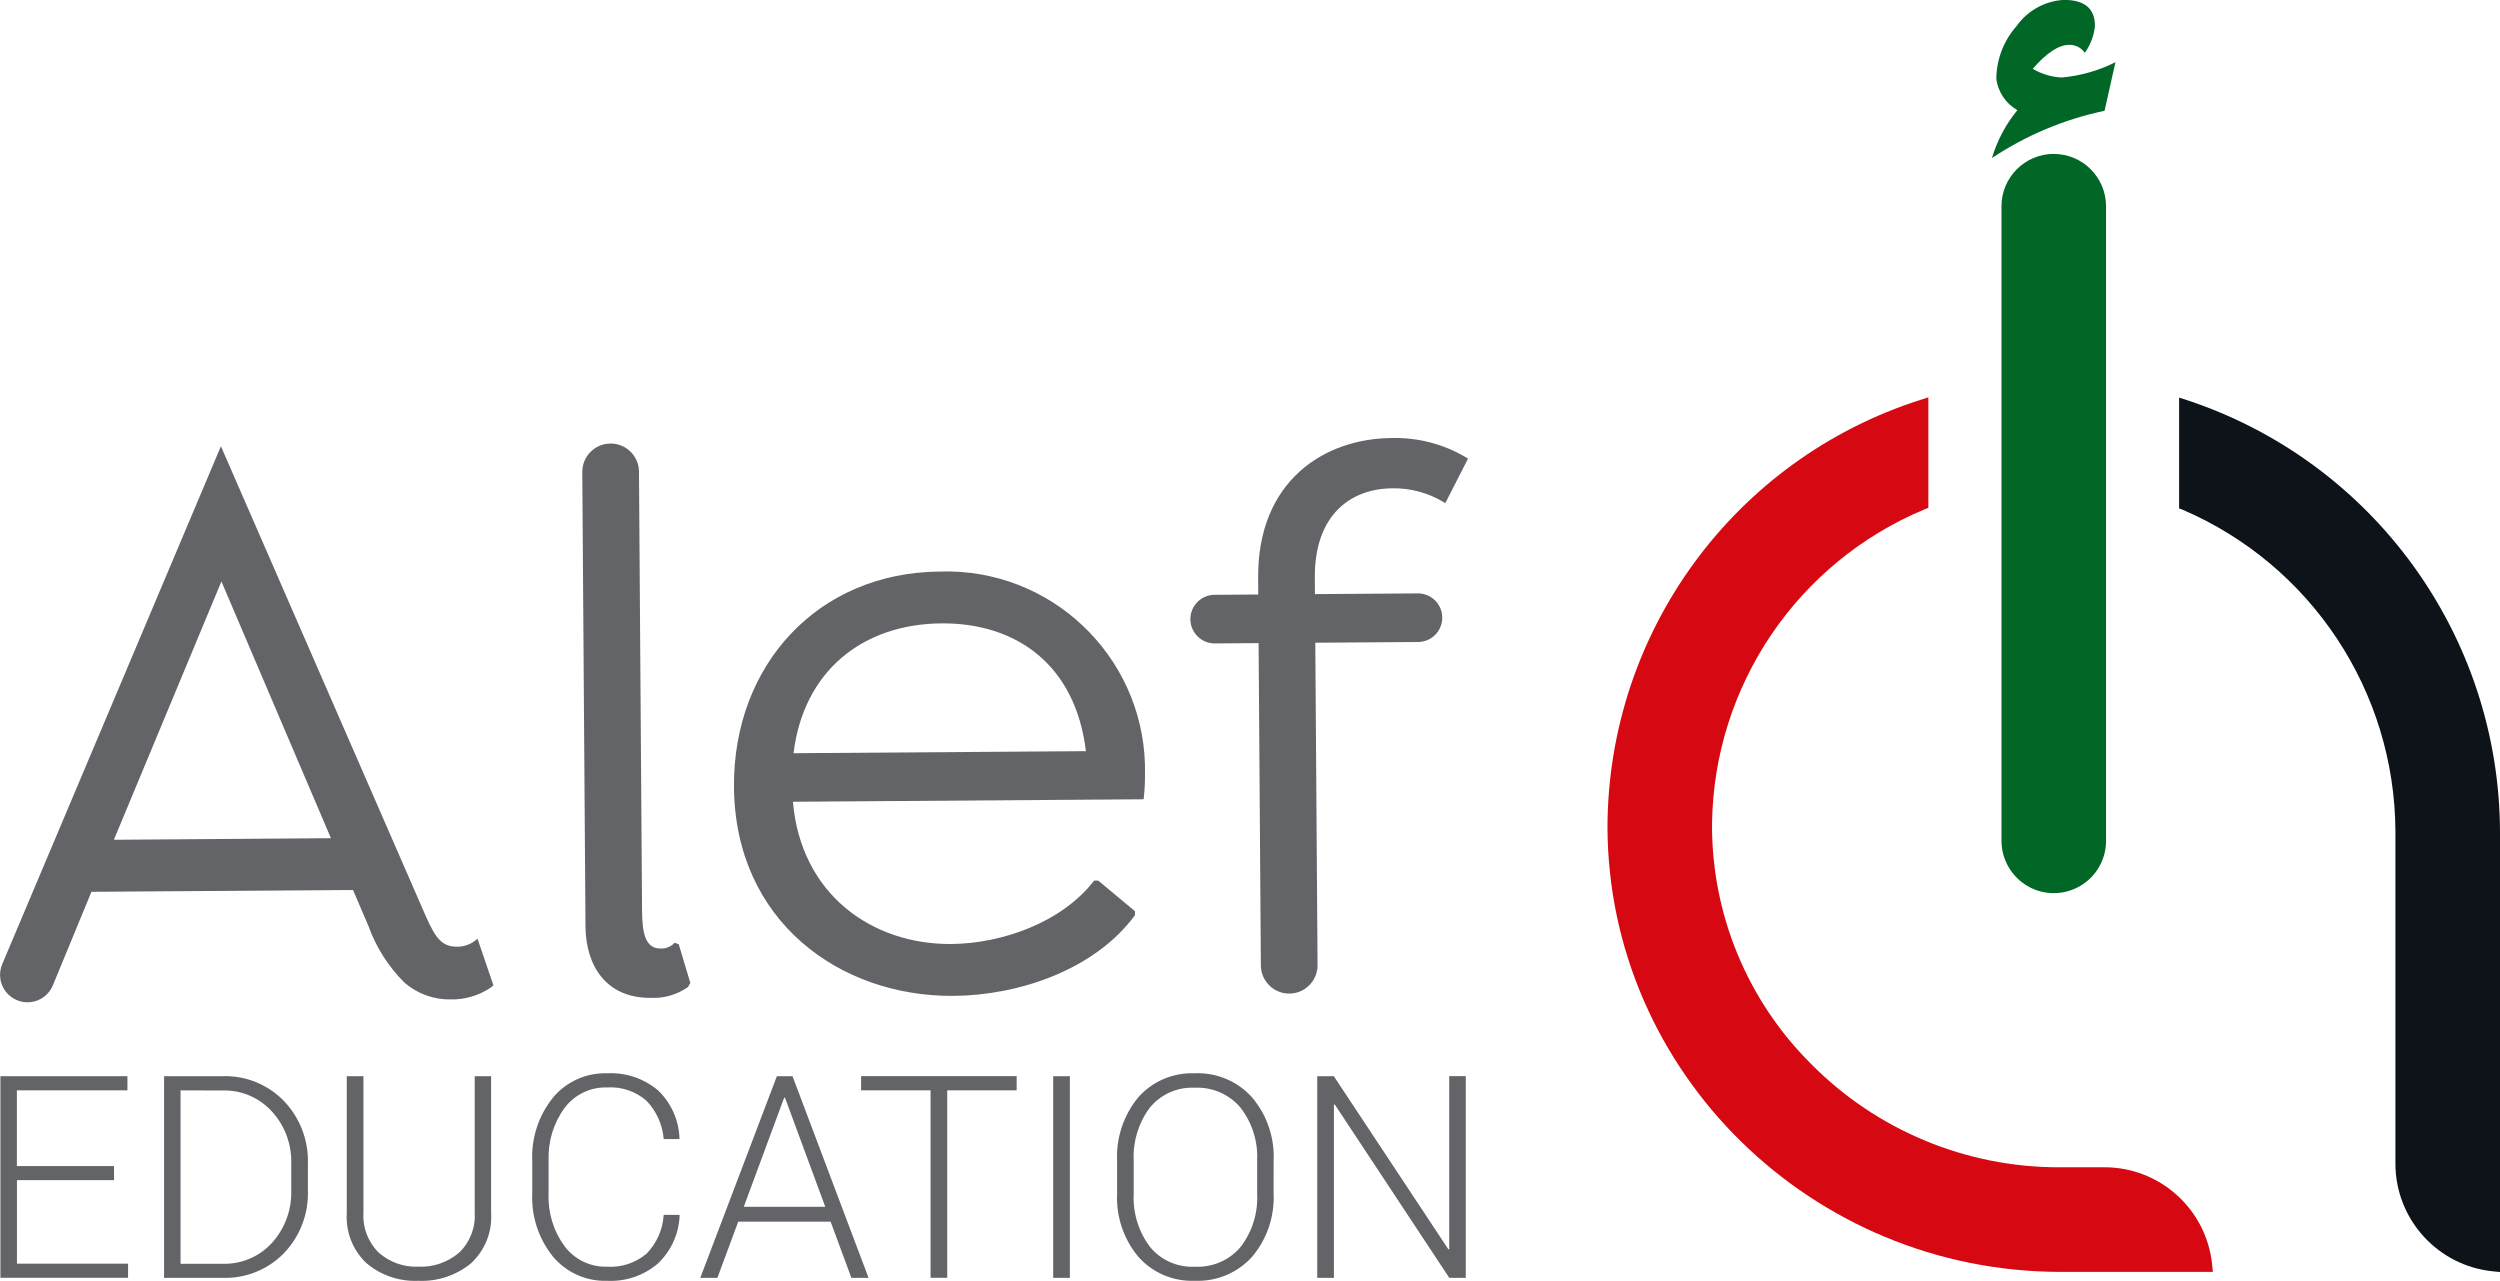
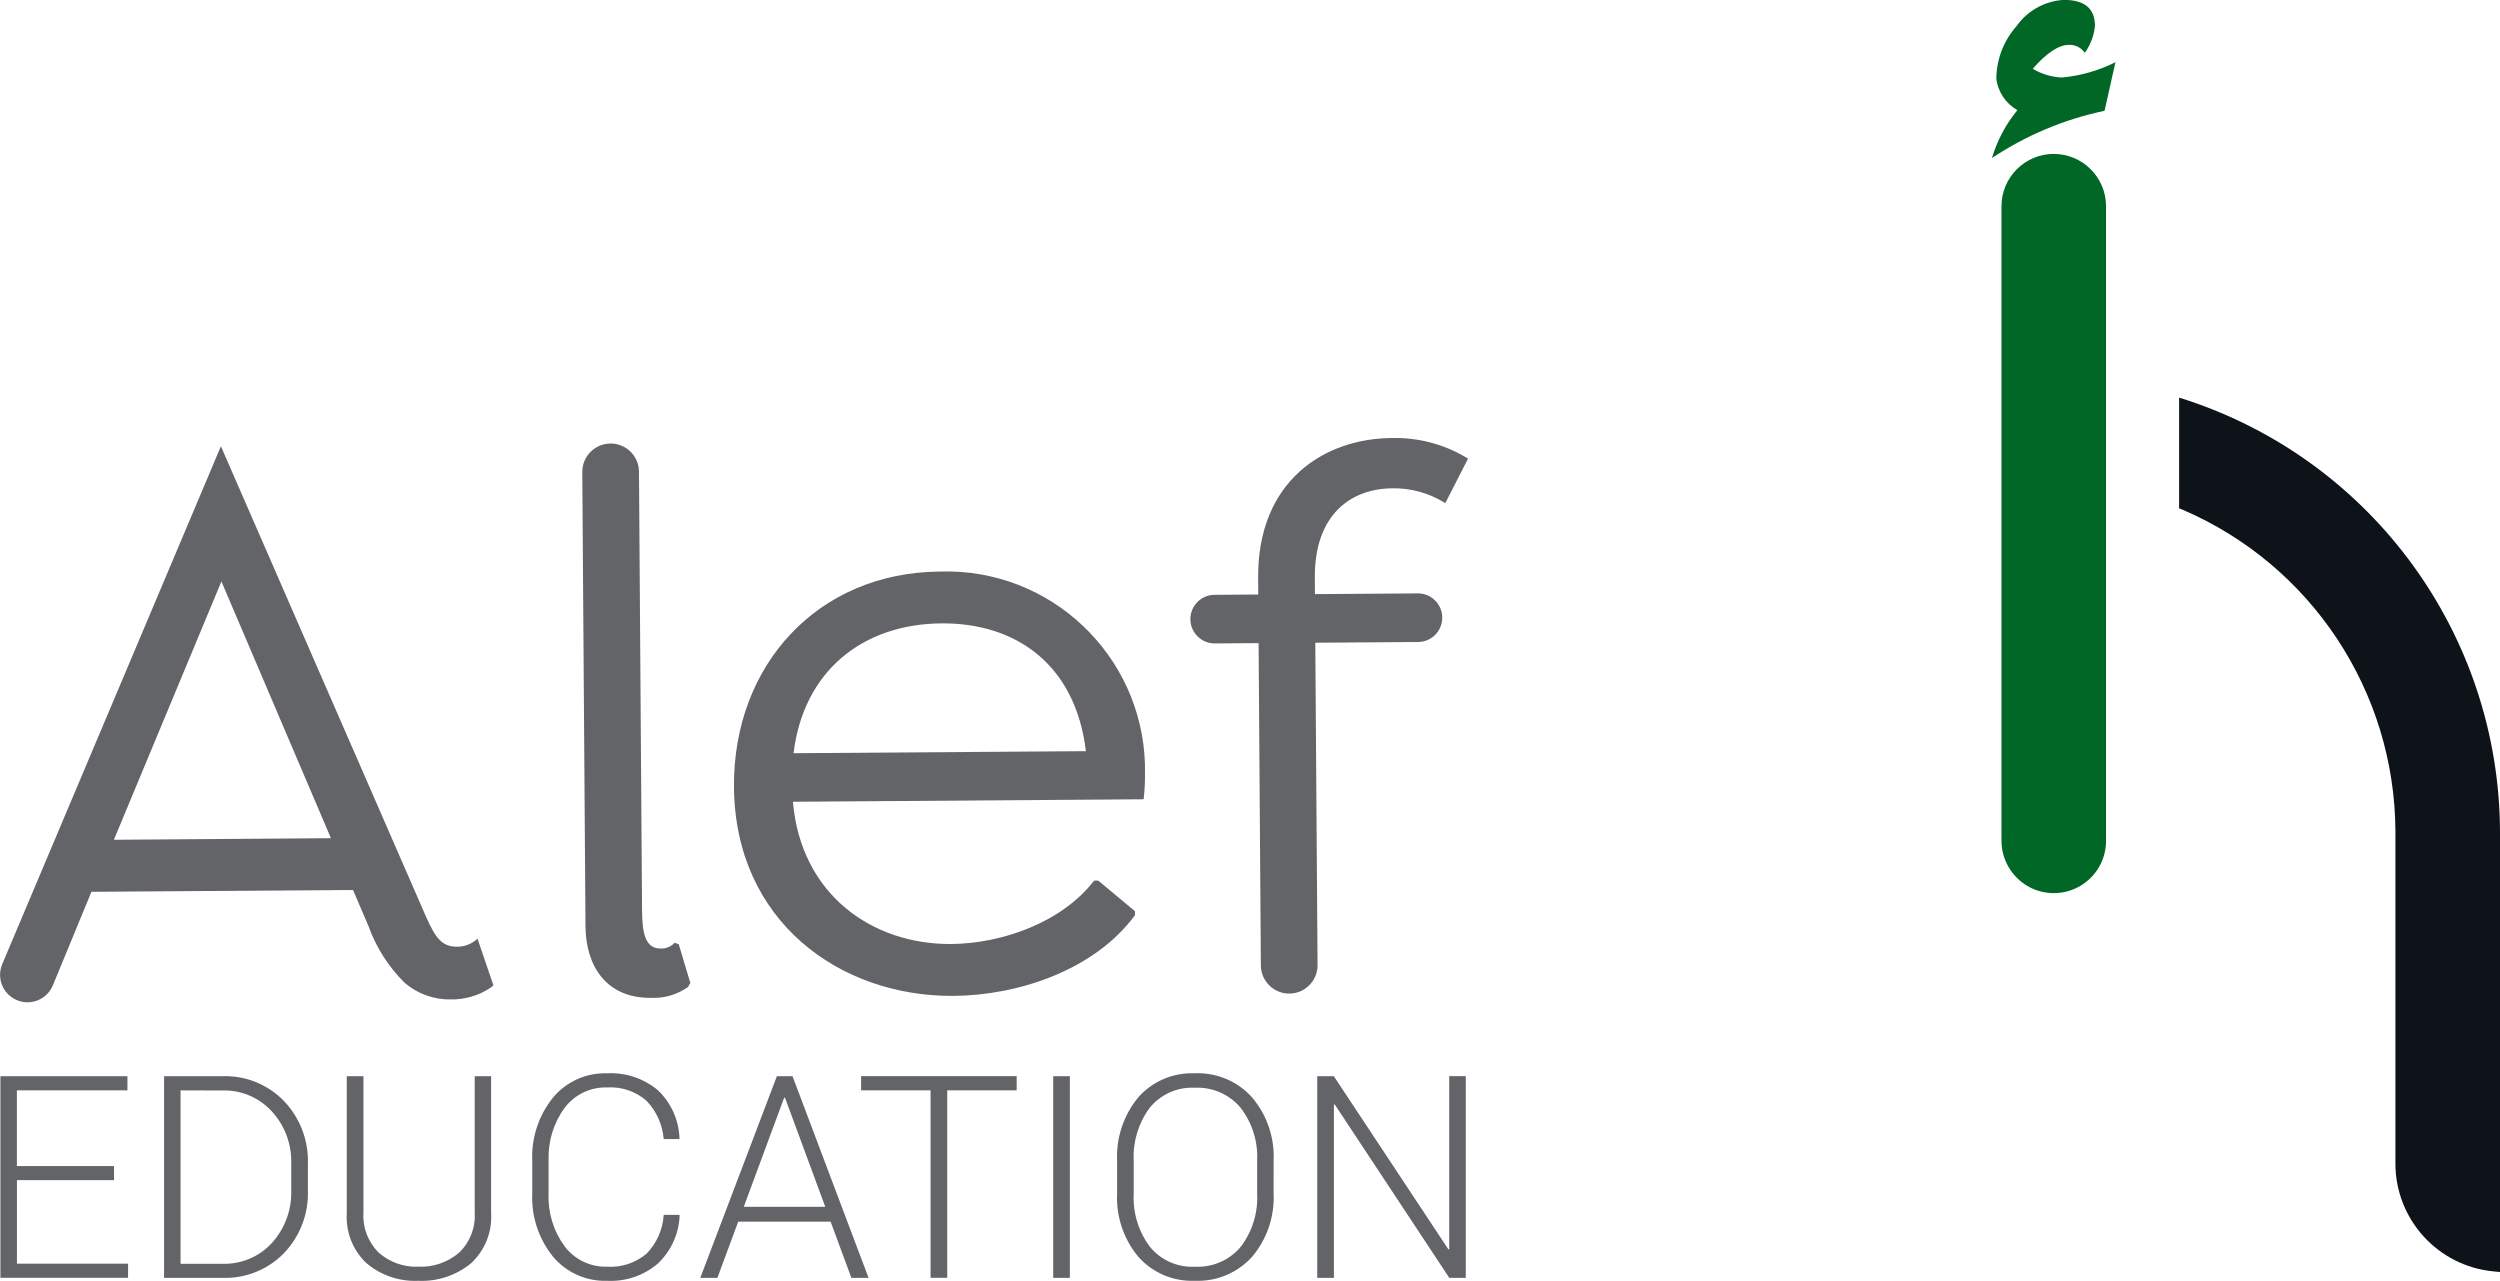
<svg xmlns="http://www.w3.org/2000/svg" xmlns:xlink="http://www.w3.org/1999/xlink" xml:space="preserve" viewBox="29.5 112 180 92.215" height="92.215px" width="180px" y="0px" x="0px" id="Layer_1" version="1.1">
  <g>
    <defs>
      <rect height="92.215" width="180" y="112" x="29.5" id="SVGID_1_" />
    </defs>
    <clipPath id="SVGID_2_">
      <use overflow="visible" xlink:href="#SVGID_1_" />
    </clipPath>
    <g clip-path="url(#SVGID_2_)">
      <path d="M63.685,179.747c-0.37,0.272-0.82,0.42-1.28,0.416c-1.283,0.01-1.7-0.92-2.528-2.84l-14.472-33.193    L29.656,181.43c-0.272,0.652-0.175,1.4,0.254,1.96c0.429,0.56,1.124,0.85,1.824,0.76c0.701-0.089,1.3-0.548,1.57-1.2l2.78-6.74    l18.834-0.131l1.12,2.616c0.551,1.531,1.438,2.919,2.594,4.063c0.925,0.798,2.111,1.225,3.332,1.201    c1.013,0.014,2.007-0.277,2.85-0.838l0.212-0.178l-1.146-3.359L63.685,179.747z M37.7,172.463l7.742-18.6l7.885,18.487    L37.7,172.463z M97.166,153.153c-8.747,0.061-14.88,6.694-14.82,15.5c0.068,9.68,7.628,15.107,15.792,15.051    c4.723-0.033,10.191-1.881,13.079-5.807v-0.292l-2.64-2.2h-0.301c-2.312,3-6.615,4.537-10.299,4.563    c-5.656,0.039-10.813-3.541-11.385-10.242l25.248-0.178c0.072-0.6,0.105-1.205,0.1-1.809c0.158-7.902-6.119-14.436-14.021-14.594    c-0.258-0.004-0.516-0.003-0.773,0.006L97.166,153.153z M86.635,166.23c0.717-5.894,4.95-9.306,10.664-9.347    c5.424-0.037,9.643,3.023,10.387,9.201L86.635,166.23z M78.075,179.879c-0.255,0.273-0.614,0.426-0.988,0.416    c-1.166,0.008-1.35-1.158-1.36-2.848l-0.22-31.488c-0.008-1.127-0.928-2.033-2.055-2.025c-1.127,0.008-2.035,0.928-2.027,2.055    l0.23,32.7c0.02,2.856,1.494,5.181,4.7,5.157c0.954,0.045,1.896-0.229,2.677-0.777l0.173-0.292l-0.836-2.793L78.075,179.879z     M135.002,144.9c-1.6-0.94-3.452-1.411-5.316-1.362c-4.781,0.035-9.66,3.041-9.6,10.1l0.008,1.166l-3.15,0.023    c-0.966,0.006-1.744,0.795-1.737,1.762s0.796,1.744,1.762,1.738l3.15-0.023l0.163,23.207c0.008,1.128,0.928,2.035,2.055,2.027    s2.035-0.928,2.027-2.055l-0.163-23.207l7.405-0.052c0.966-0.007,1.744-0.796,1.737-1.763c-0.007-0.966-0.796-1.744-1.762-1.737    l-7.406,0.052l-0.008-1.166c-0.032-4.548,2.58-6.432,5.601-6.453c1.272-0.019,2.526,0.316,3.621,0.965l0.174,0.101l1.633-3.2    L135.002,144.9z M37.713,196.969H30.72v6.015h8v1.019h-9.19v-14.518h9.145v1.018h-7.96v5.455h6.992L37.713,196.969z     M41.313,204.006v-14.521h4.22c1.65-0.052,3.247,0.593,4.4,1.774c1.172,1.221,1.798,2.867,1.735,4.559v1.865    c0.066,1.691-0.56,3.338-1.735,4.559c-1.156,1.176-2.751,1.816-4.4,1.764H41.313z M42.5,190.506v12.486h3.032    c1.344,0.041,2.638-0.508,3.545-1.5c0.941-1.039,1.441-2.404,1.392-3.807v-1.893c0.044-1.395-0.458-2.75-1.4-3.777    c-0.906-0.99-2.199-1.539-3.541-1.5L42.5,190.506z M64.86,189.486v9.845c0.089,1.367-0.444,2.701-1.451,3.631    c-1.064,0.871-2.412,1.318-3.785,1.256c-1.357,0.063-2.689-0.388-3.73-1.262c-1-0.936-1.513-2.265-1.426-3.625v-9.844h1.2v9.838    c-0.065,1.068,0.336,2.113,1.1,2.864c0.787,0.694,1.813,1.058,2.862,1.013c1.066,0.045,2.11-0.314,2.922-1.008    c0.78-0.742,1.194-1.794,1.127-2.869v-9.838L64.86,189.486z M78.414,199.469l0.02,0.061c-0.056,1.303-0.613,2.533-1.556,3.436    c-1.014,0.871-2.324,1.319-3.66,1.252c-1.503,0.051-2.946-0.596-3.91-1.75c-1.03-1.281-1.558-2.893-1.486-4.533v-2.365    c-0.07-1.641,0.458-3.252,1.486-4.533c0.958-1.158,2.398-1.808,3.9-1.76c1.335-0.072,2.647,0.367,3.67,1.227    c0.945,0.906,1.5,2.144,1.546,3.451l-0.02,0.059h-1.117c-0.083-1.036-0.521-2.012-1.242-2.762    c-0.783-0.681-1.802-1.023-2.837-0.957c-1.198-0.036-2.339,0.514-3.057,1.475c-0.803,1.092-1.2,2.426-1.152,3.779v2.383    c-0.059,1.361,0.347,2.701,1.152,3.8c0.72,0.957,1.86,1.505,3.057,1.47c1.032,0.066,2.05-0.27,2.842-0.935    c0.733-0.754,1.172-1.745,1.237-2.796H78.414z M89.304,199.959h-6.652l-1.5,4.049H79.92l5.515-14.52h1.127l5.475,14.52H90.8    L89.304,199.959z M83.051,198.891h5.868l-2.9-7.857h-0.06L83.051,198.891z M102.7,190.502h-5v13.5h-1.2v-13.5h-5v-1.018h11.2    V190.502z M106.53,204.006h-1.2v-14.521h1.2V204.006z M121.2,197.932c0.075,1.655-0.474,3.279-1.54,4.548    c-1.049,1.167-2.566,1.804-4.135,1.735c-1.55,0.064-3.047-0.572-4.073-1.735c-1.056-1.274-1.598-2.896-1.521-4.548v-2.364    c-0.074-1.649,0.465-3.271,1.516-4.548c1.02-1.17,2.518-1.801,4.07-1.745c1.569-0.067,3.1,0.573,4.14,1.745    c1.067,1.268,1.62,2.893,1.545,4.548L121.2,197.932z M120.014,195.556c0.066-1.368-0.355-2.716-1.193-3.8    c-0.816-0.97-2.039-1.502-3.305-1.439c-1.246-0.063-2.445,0.473-3.232,1.439c-0.815,1.095-1.225,2.438-1.157,3.801v2.393    c-0.068,1.367,0.343,2.717,1.162,3.815c0.789,0.966,1.991,1.501,3.237,1.438c1.266,0.066,2.5-0.463,3.306-1.433    c0.833-1.095,1.252-2.448,1.183-3.821V195.556z M135.037,204.006h-1.188l-8.248-12.486l-0.06,0.01v12.477h-1.2v-14.52h1.195    l8.248,12.467l0.06-0.01v-12.46h1.192V204.006z" fill="#626467" />
-       <path d="M180.998,196.045h-3.2c-6.723,0.02-13.172-2.66-17.899-7.44c-4.602-4.577-7.172-10.81-7.133-17.3    c0.129-9.924,6.147-18.82,15.31-22.635l0.266-0.109v-7.95l-0.555,0.175c-13.42,4.275-22.536,16.736-22.549,30.821    c0.087,17.626,14.72,31.968,32.618,31.968h10.97l-0.046-0.471c-0.381-4.014-3.758-7.076-7.79-7.061L180.998,196.045z" fill="#D60812" />
      <path d="M186.954,140.807l-0.558-0.178v7.974l0.262,0.101c9.263,3.983,15.277,13.086,15.312,23.17v23.877    c-0.013,4.029,3.048,7.406,7.06,7.789l0.471,0.045v-31.649C209.47,157.788,200.387,145.247,186.954,140.807L186.954,140.807z" fill="#0D1319" />
      <path d="M177.372,123.081c-2.078,0.002-3.761,1.687-3.765,3.764v45.633c-0.021,1.359,0.701,2.625,1.865,3.313    c1.163,0.687,2.627,0.686,3.799,0c1.174-0.687,1.887-1.953,1.864-3.313v-45.63c-0.003-2.079-1.687-3.763-3.765-3.765    L177.372,123.081z M181.027,119.98l0.785-3.5c-1.208,0.606-2.519,0.979-3.864,1.101c-0.737-0.035-1.455-0.25-2.089-0.627    c0.992-1.15,1.88-1.724,2.6-1.724c0.457-0.021,0.892,0.197,1.148,0.575c0.406-0.57,0.658-1.236,0.73-1.932    c0-1.254-0.73-1.881-2.245-1.881c-1.358,0.078-2.608,0.77-3.395,1.881c-0.922,1.037-1.44,2.371-1.462,3.76    c0.1,0.963,0.673,1.816,1.514,2.3c-0.832,1.017-1.454,2.188-1.828,3.446c2.457-1.638,5.204-2.791,8.094-3.399H181.027z" fill="#006726" />
    </g>
  </g>
</svg>